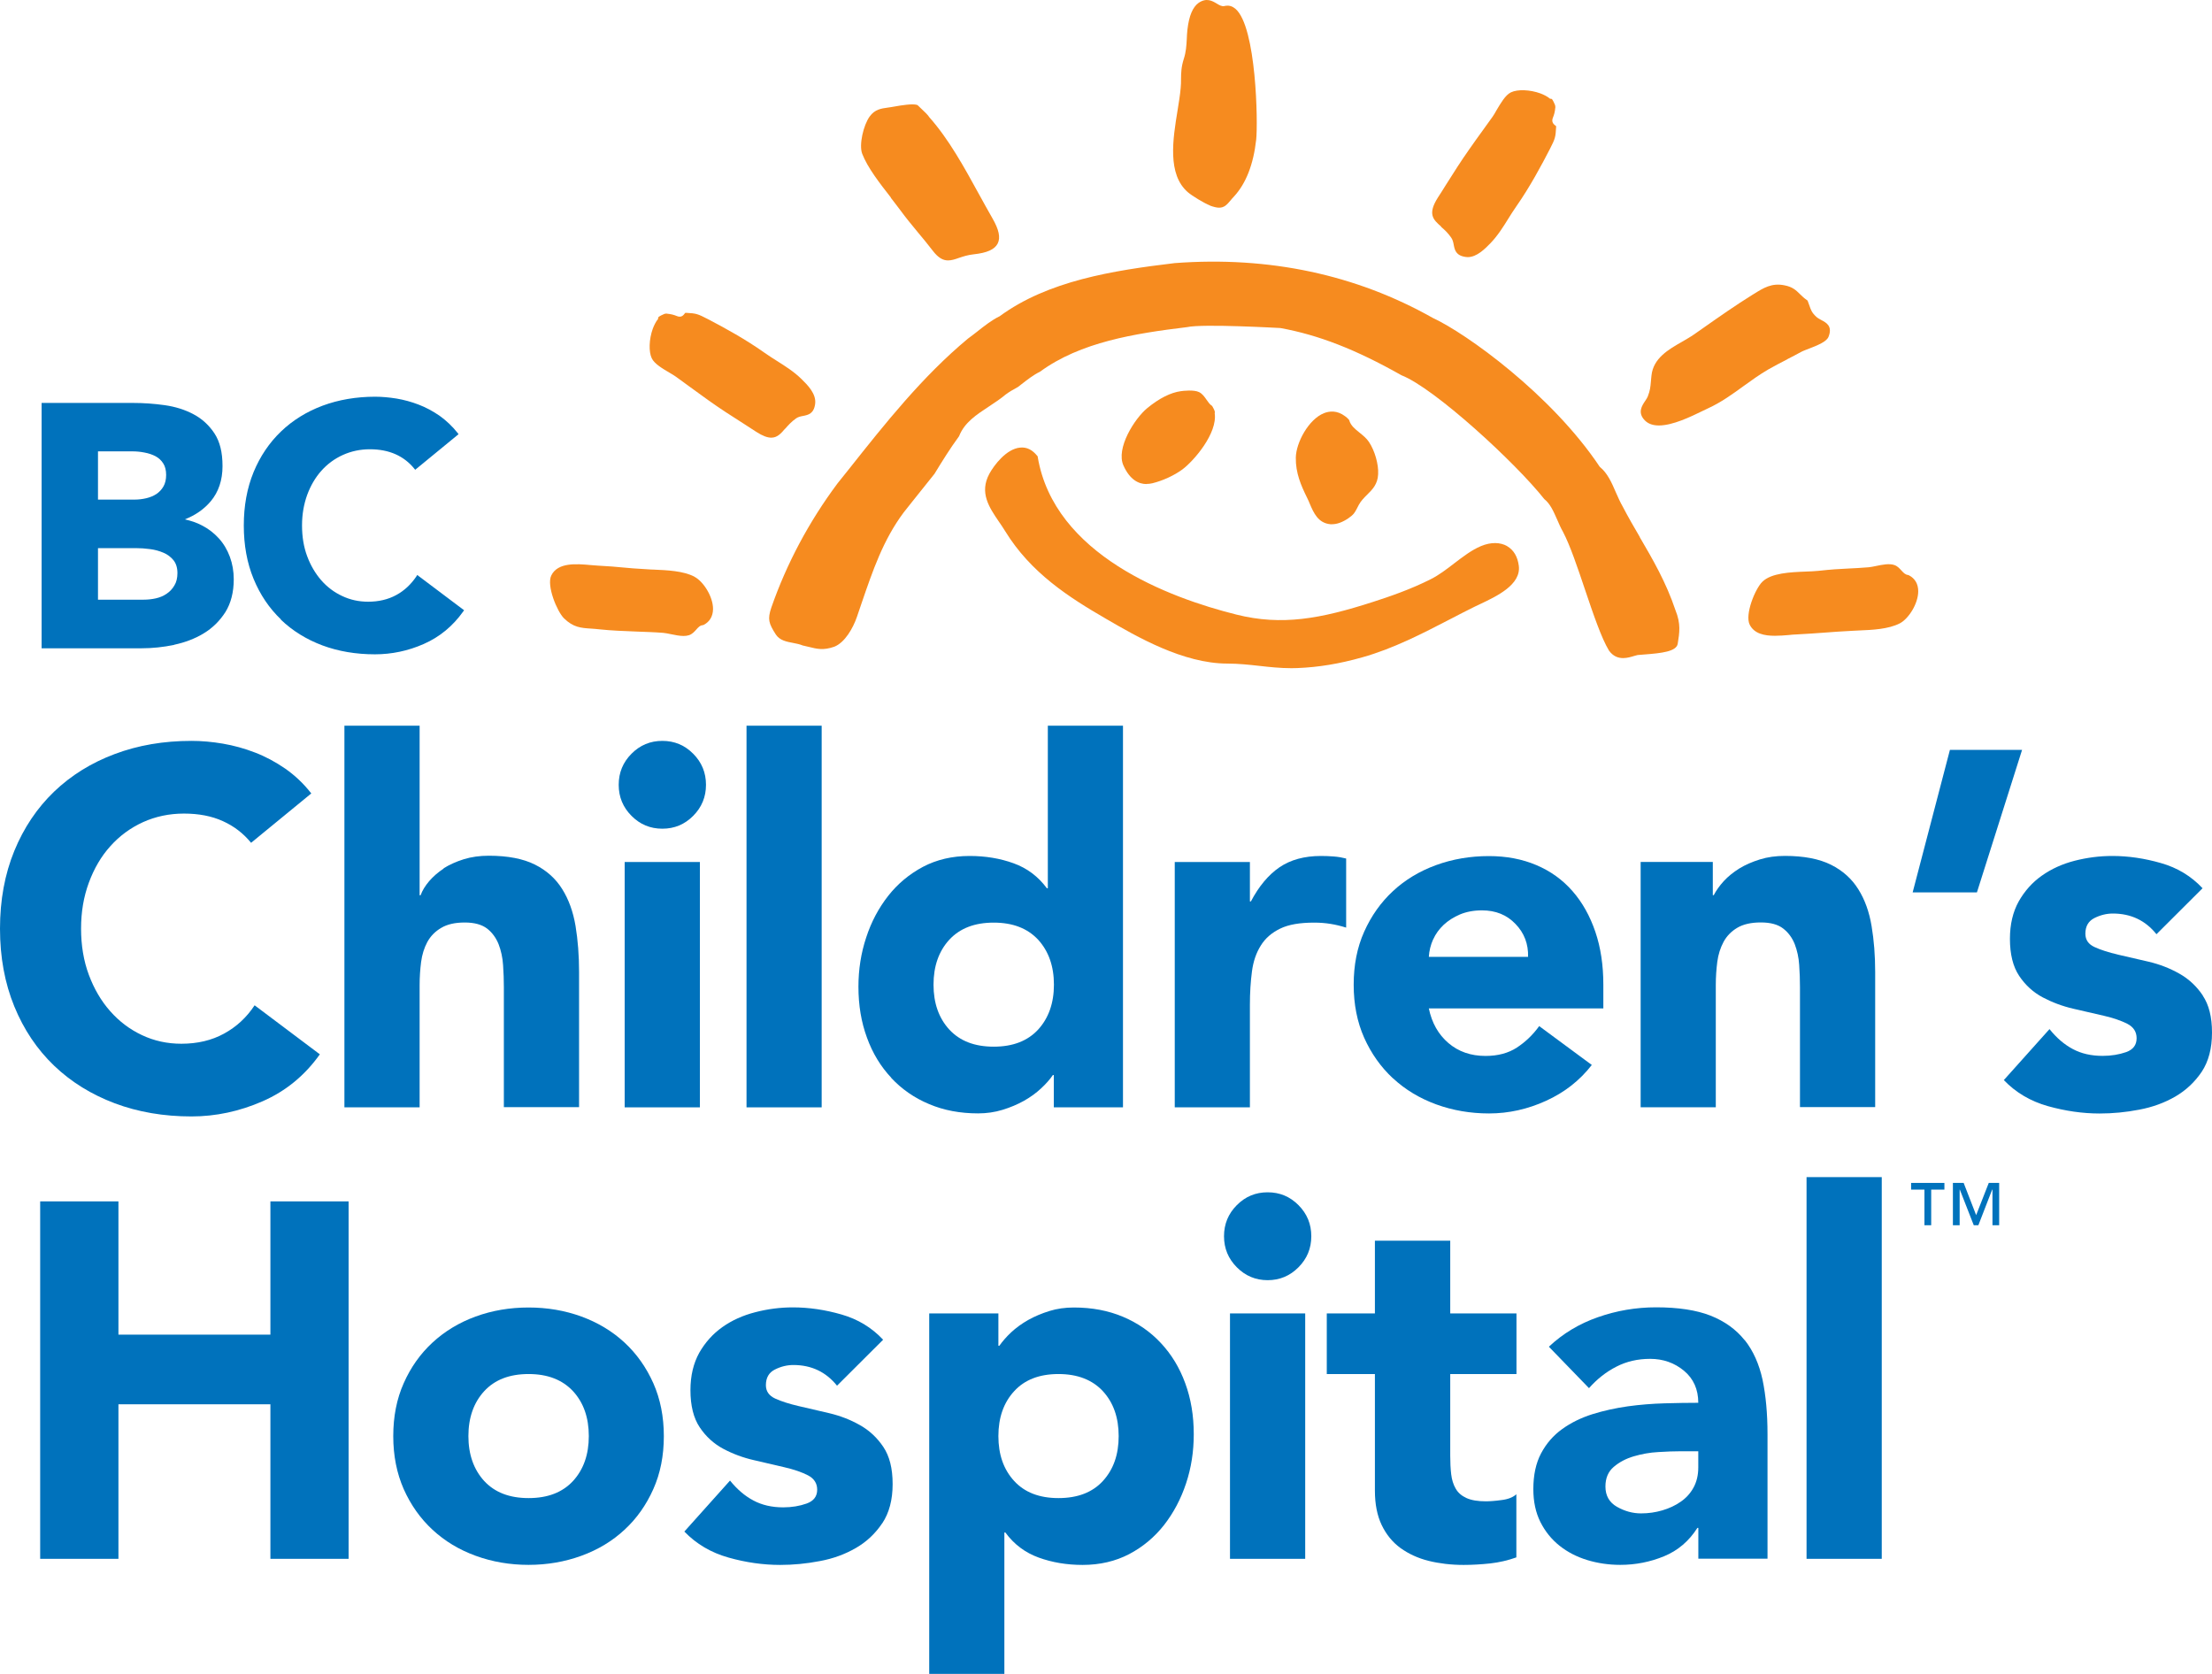
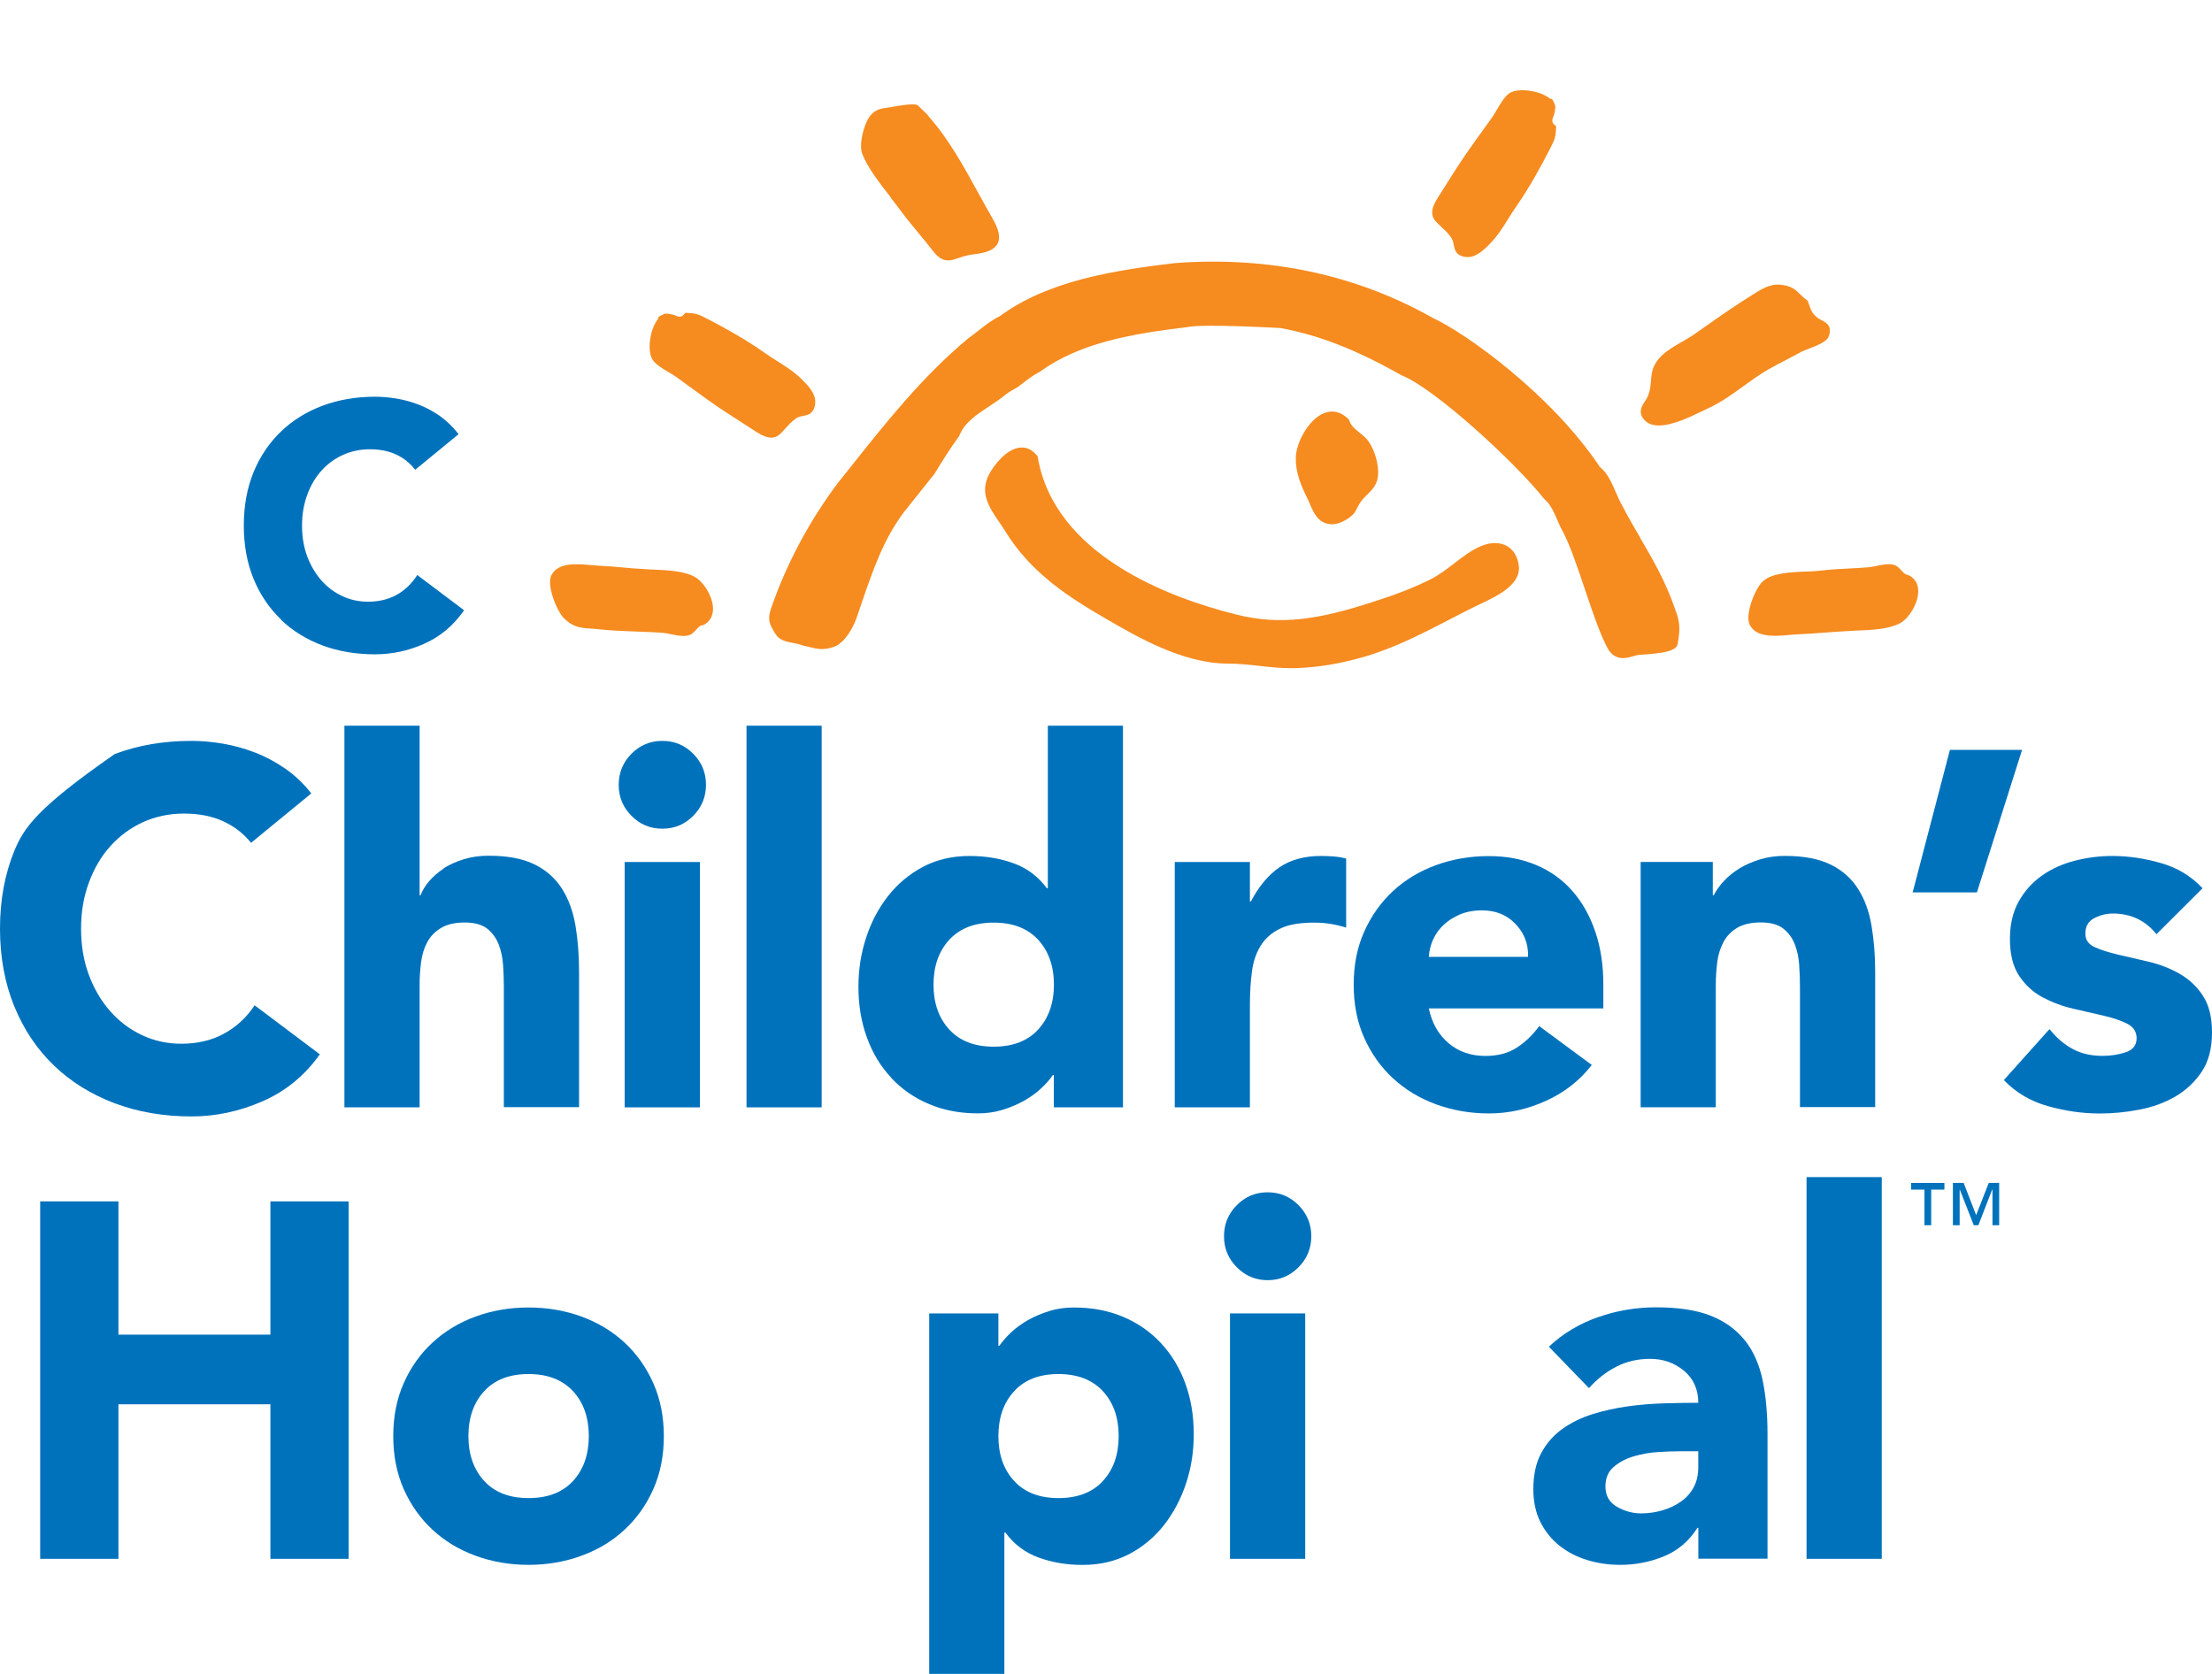
<svg xmlns="http://www.w3.org/2000/svg" width="37" height="28" viewBox="0 0 37 28" fill="none">
  <g clip-path="url(#clip0_2174_11021)">
-     <path d="M20.238 3.439C20.303 3.462 20.352 3.474 20.392 3.474C20.476 3.474 20.521 3.427 20.582 3.354C20.598 3.335 20.616 3.312 20.638 3.29C20.841 3.072 20.966 2.751 21.012 2.337C21.043 2.057 21.017 0.452 20.667 0.149C20.617 0.106 20.564 0.088 20.506 0.097C20.503 0.097 20.502 0.097 20.499 0.097L20.49 0.099C20.487 0.099 20.484 0.1 20.48 0.102C20.48 0.102 20.477 0.102 20.476 0.102C20.436 0.109 20.397 0.087 20.353 0.06C20.276 0.014 20.181 -0.042 20.049 0.048C19.951 0.118 19.889 0.263 19.862 0.495C19.856 0.551 19.853 0.605 19.851 0.657C19.845 0.765 19.839 0.868 19.802 0.983C19.758 1.12 19.756 1.219 19.755 1.323C19.755 1.369 19.755 1.418 19.749 1.473C19.74 1.582 19.719 1.711 19.697 1.847C19.619 2.324 19.522 2.916 19.87 3.216C19.939 3.275 20.142 3.4 20.24 3.437L20.238 3.439Z" fill="#F68B1F" />
    <path d="M24.105 3.794C24.161 3.842 24.223 3.899 24.277 3.979C24.301 4.015 24.31 4.058 24.317 4.098C24.333 4.181 24.353 4.276 24.516 4.298C24.528 4.3 24.538 4.301 24.55 4.301C24.703 4.301 24.838 4.163 24.932 4.067C25.051 3.943 25.143 3.798 25.231 3.655C25.274 3.587 25.318 3.516 25.364 3.451C25.591 3.126 25.784 2.766 25.926 2.49C26.013 2.321 26.02 2.294 26.029 2.129V2.11L26.014 2.098C25.967 2.064 25.955 2.024 25.974 1.972C25.996 1.92 26.01 1.865 26.014 1.81C26.018 1.798 26.017 1.785 26.014 1.772L26.011 1.757C25.973 1.669 25.961 1.644 25.93 1.653C25.88 1.611 25.818 1.582 25.765 1.562C25.591 1.499 25.384 1.491 25.273 1.545C25.18 1.589 25.099 1.732 25.032 1.844C25.007 1.888 24.985 1.928 24.966 1.953C24.913 2.029 24.858 2.103 24.805 2.177C24.729 2.282 24.652 2.388 24.578 2.495C24.439 2.692 24.308 2.898 24.183 3.097C24.14 3.166 24.098 3.234 24.053 3.302C23.873 3.584 23.975 3.675 24.105 3.789V3.794Z" fill="#F68B1F" />
    <path d="M13.134 7.171C13.182 7.116 13.239 7.052 13.318 6.997C13.353 6.973 13.395 6.964 13.436 6.957C13.519 6.94 13.613 6.921 13.635 6.756C13.657 6.587 13.507 6.439 13.405 6.339C13.283 6.219 13.138 6.127 12.997 6.038C12.929 5.995 12.858 5.95 12.793 5.904C12.469 5.674 12.114 5.48 11.839 5.337C11.671 5.25 11.645 5.242 11.481 5.233H11.462L11.45 5.248C11.416 5.296 11.377 5.308 11.325 5.288C11.273 5.266 11.219 5.253 11.164 5.248C11.152 5.244 11.139 5.245 11.126 5.248L11.113 5.251C11.026 5.29 11.001 5.302 11.009 5.333C10.968 5.383 10.939 5.446 10.919 5.499C10.856 5.674 10.849 5.882 10.902 5.993C10.946 6.087 11.088 6.169 11.2 6.235C11.241 6.259 11.281 6.283 11.307 6.302C11.381 6.356 11.455 6.409 11.528 6.463C11.634 6.54 11.741 6.617 11.847 6.694C12.043 6.834 12.248 6.966 12.447 7.092C12.515 7.135 12.582 7.178 12.649 7.223C12.756 7.292 12.836 7.321 12.901 7.321C13.002 7.321 13.063 7.251 13.132 7.171H13.134Z" fill="#F68B1F" />
    <path d="M29.897 6.008C29.972 5.97 30.049 5.93 30.123 5.889C30.157 5.87 30.21 5.851 30.266 5.829C30.406 5.774 30.552 5.717 30.586 5.633C30.656 5.455 30.55 5.398 30.466 5.354C30.437 5.337 30.404 5.321 30.382 5.3C30.305 5.229 30.292 5.187 30.263 5.104C30.255 5.083 30.248 5.061 30.238 5.036L30.233 5.026L30.224 5.02C30.174 4.985 30.14 4.951 30.107 4.919C30.04 4.853 29.983 4.798 29.846 4.772C29.636 4.73 29.498 4.816 29.338 4.916L29.31 4.933C29.032 5.106 28.765 5.293 28.506 5.475L28.336 5.594C28.276 5.636 28.208 5.674 28.137 5.716C27.91 5.845 27.653 5.992 27.624 6.283C27.619 6.32 27.618 6.351 27.615 6.379C27.606 6.476 27.602 6.529 27.563 6.63C27.555 6.652 27.537 6.679 27.519 6.706C27.463 6.789 27.388 6.903 27.512 7.031C27.571 7.092 27.653 7.117 27.748 7.117C27.981 7.117 28.284 6.969 28.473 6.877C28.51 6.859 28.544 6.842 28.569 6.831C28.788 6.731 28.979 6.593 29.163 6.459C29.294 6.364 29.43 6.267 29.574 6.182C29.677 6.123 29.79 6.065 29.896 6.01L29.897 6.008Z" fill="#F68B1F" />
    <path d="M14.899 3.306C14.956 3.381 15.011 3.45 15.058 3.514C15.152 3.643 15.255 3.767 15.354 3.887C15.437 3.986 15.522 4.089 15.6 4.191C15.696 4.317 15.776 4.356 15.858 4.356C15.917 4.356 15.976 4.337 16.04 4.314C16.109 4.291 16.189 4.264 16.287 4.254C16.51 4.23 16.637 4.173 16.688 4.074C16.738 3.976 16.71 3.841 16.6 3.651C16.525 3.52 16.45 3.384 16.374 3.246C16.127 2.796 15.873 2.331 15.543 1.959C15.527 1.93 15.476 1.878 15.353 1.763L15.338 1.754C15.26 1.733 15.093 1.758 14.944 1.785L14.903 1.792C14.885 1.795 14.866 1.798 14.848 1.8C14.742 1.815 14.633 1.828 14.546 1.95C14.443 2.094 14.365 2.422 14.422 2.572C14.512 2.806 14.72 3.072 14.903 3.306H14.899Z" fill="#F68B1F" />
    <path d="M27.429 8.983C27.334 8.82 27.235 8.651 27.145 8.477C27.101 8.401 27.064 8.317 27.028 8.235C26.96 8.078 26.89 7.914 26.76 7.81C25.951 6.596 24.518 5.572 23.968 5.319C22.684 4.594 21.23 4.283 19.65 4.401C18.611 4.525 17.528 4.698 16.721 5.29C16.592 5.352 16.465 5.452 16.345 5.547C16.293 5.587 16.243 5.627 16.191 5.664C15.428 6.298 14.801 7.089 14.194 7.855L14.009 8.086C13.532 8.726 13.159 9.425 12.902 10.163C12.836 10.359 12.858 10.427 12.977 10.613C13.042 10.714 13.162 10.735 13.268 10.755C13.324 10.766 13.377 10.776 13.427 10.797C13.46 10.804 13.489 10.812 13.517 10.818C13.67 10.856 13.771 10.882 13.955 10.818C14.133 10.748 14.27 10.505 14.334 10.318C14.36 10.24 14.387 10.163 14.413 10.086C14.599 9.544 14.773 9.031 15.115 8.573L15.249 8.404C15.374 8.247 15.5 8.088 15.631 7.926C15.764 7.708 15.895 7.497 16.038 7.303L16.043 7.295C16.132 7.068 16.331 6.938 16.544 6.798C16.638 6.736 16.735 6.672 16.822 6.599C16.878 6.557 16.942 6.519 17.026 6.474L17.079 6.433C17.181 6.354 17.285 6.271 17.396 6.218C18.072 5.722 18.981 5.578 19.856 5.472C20.113 5.413 21.407 5.487 21.416 5.487C22.054 5.603 22.678 5.845 23.442 6.277C23.994 6.492 25.352 7.741 25.831 8.348C25.93 8.426 25.985 8.553 26.044 8.686C26.075 8.757 26.107 8.832 26.145 8.898C26.262 9.12 26.389 9.495 26.511 9.859C26.652 10.277 26.787 10.674 26.913 10.882C26.983 10.98 27.068 11.008 27.151 11.008C27.22 11.008 27.286 10.987 27.336 10.972C27.358 10.965 27.379 10.959 27.392 10.957C27.423 10.954 27.46 10.951 27.502 10.948C27.795 10.926 28.041 10.898 28.063 10.769C28.093 10.582 28.118 10.435 28.025 10.206C27.869 9.74 27.645 9.356 27.428 8.985L27.429 8.983Z" fill="#F68B1F" />
-     <path d="M19.178 8.095C19.212 8.095 19.244 8.091 19.274 8.084C19.448 8.042 19.641 7.953 19.777 7.853C19.967 7.712 20.369 7.248 20.318 6.911C20.329 6.887 20.31 6.853 20.279 6.797L20.275 6.789L20.267 6.785C20.234 6.762 20.209 6.725 20.182 6.687C20.148 6.638 20.113 6.587 20.057 6.559C19.97 6.516 19.79 6.538 19.754 6.543C19.581 6.566 19.39 6.663 19.191 6.826C18.978 7.001 18.662 7.5 18.792 7.787C18.901 8.03 19.05 8.097 19.178 8.097V8.095Z" fill="#F68B1F" />
    <path d="M22.253 8.769C22.262 8.769 22.271 8.769 22.281 8.769C22.365 8.769 22.457 8.735 22.553 8.67C22.644 8.607 22.66 8.576 22.696 8.508C22.704 8.49 22.715 8.471 22.728 8.446C22.765 8.377 22.818 8.325 22.868 8.275C22.955 8.189 23.045 8.1 23.052 7.932C23.061 7.766 22.996 7.539 22.898 7.392C22.856 7.329 22.797 7.283 22.741 7.237C22.665 7.176 22.593 7.118 22.569 7.031L22.56 7.016C22.538 6.994 22.517 6.974 22.5 6.963C22.363 6.859 22.234 6.876 22.144 6.912C21.889 7.015 21.68 7.402 21.675 7.654C21.671 7.913 21.762 8.12 21.864 8.327C21.88 8.358 21.894 8.391 21.908 8.425C21.973 8.578 22.048 8.751 22.255 8.769H22.253Z" fill="#F68B1F" />
    <path d="M25.214 9.137C25.094 9.068 24.939 9.066 24.774 9.134C24.615 9.2 24.466 9.316 24.32 9.427C24.197 9.522 24.068 9.62 23.935 9.687C23.601 9.856 23.254 9.976 22.958 10.071C22.093 10.349 21.443 10.472 20.68 10.28C19.557 10 17.633 9.283 17.358 7.643V7.634L17.35 7.626C17.269 7.524 17.175 7.476 17.064 7.487C16.833 7.508 16.628 7.781 16.55 7.923C16.377 8.241 16.547 8.489 16.71 8.728C16.744 8.778 16.78 8.829 16.811 8.881C17.242 9.584 17.881 9.992 18.499 10.35C19.013 10.649 19.788 11.1 20.533 11.1C20.713 11.1 20.891 11.119 21.062 11.138C21.236 11.158 21.416 11.177 21.602 11.177C21.634 11.177 21.668 11.177 21.701 11.175C22.056 11.161 22.402 11.104 22.788 10.995C23.307 10.849 23.792 10.598 24.261 10.355C24.395 10.285 24.531 10.215 24.667 10.148C24.695 10.135 24.726 10.12 24.76 10.104C25.032 9.975 25.445 9.782 25.405 9.465C25.386 9.314 25.32 9.2 25.211 9.137H25.214Z" fill="#F68B1F" />
    <path d="M31.93 9.623L31.917 9.618C31.87 9.614 31.84 9.581 31.805 9.543C31.774 9.509 31.738 9.468 31.685 9.451C31.601 9.422 31.485 9.446 31.383 9.467C31.336 9.477 31.29 9.486 31.256 9.489C31.118 9.5 31.015 9.506 30.917 9.51C30.764 9.517 30.631 9.525 30.413 9.549C30.354 9.555 30.282 9.558 30.205 9.561C29.949 9.571 29.629 9.584 29.479 9.731C29.359 9.848 29.184 10.276 29.266 10.447C29.341 10.601 29.514 10.635 29.689 10.635C29.77 10.635 29.852 10.628 29.924 10.622C29.965 10.617 30.005 10.614 30.04 10.613C30.238 10.603 30.378 10.592 30.519 10.582C30.659 10.571 30.801 10.561 30.997 10.551C31.029 10.549 31.063 10.548 31.099 10.546C31.317 10.537 31.588 10.525 31.778 10.427C31.921 10.353 32.086 10.102 32.086 9.89C32.086 9.768 32.032 9.676 31.932 9.624L31.93 9.623Z" fill="#F68B1F" />
    <path d="M11.615 9.646C11.427 9.548 11.155 9.538 10.937 9.528C10.902 9.528 10.867 9.525 10.834 9.523C10.638 9.513 10.524 9.502 10.415 9.492C10.306 9.482 10.193 9.471 9.995 9.461C9.96 9.459 9.92 9.455 9.879 9.452C9.647 9.431 9.329 9.403 9.221 9.627C9.14 9.795 9.317 10.228 9.434 10.343C9.59 10.495 9.715 10.504 9.888 10.515C9.93 10.518 9.976 10.521 10.026 10.527C10.233 10.549 10.44 10.556 10.642 10.564C10.79 10.57 10.943 10.574 11.094 10.586C11.129 10.589 11.173 10.598 11.222 10.608C11.291 10.622 11.365 10.638 11.433 10.638C11.466 10.638 11.498 10.634 11.525 10.625C11.579 10.607 11.614 10.567 11.645 10.533C11.679 10.494 11.708 10.461 11.757 10.457L11.77 10.453C11.872 10.4 11.925 10.309 11.927 10.187C11.927 9.974 11.761 9.724 11.618 9.649L11.615 9.646Z" fill="#F68B1F" />
-     <path d="M2.914 10.785C3.096 10.746 3.262 10.683 3.408 10.594C3.556 10.505 3.677 10.384 3.77 10.239C3.862 10.092 3.91 9.906 3.91 9.69C3.91 9.557 3.888 9.431 3.845 9.314C3.802 9.197 3.74 9.093 3.66 9.005C3.581 8.918 3.485 8.843 3.374 8.787C3.289 8.742 3.193 8.71 3.091 8.688C3.267 8.619 3.413 8.518 3.525 8.385C3.656 8.229 3.722 8.031 3.722 7.797C3.722 7.562 3.677 7.387 3.587 7.249C3.497 7.113 3.379 7.004 3.236 6.929C3.094 6.853 2.931 6.802 2.752 6.777C2.575 6.752 2.397 6.74 2.223 6.74H0.696V10.844H2.371C2.549 10.844 2.732 10.825 2.913 10.787L2.914 10.785ZM1.639 7.55H2.213C2.279 7.55 2.348 7.556 2.418 7.57C2.487 7.583 2.549 7.604 2.602 7.632C2.654 7.66 2.698 7.7 2.73 7.751C2.763 7.801 2.779 7.867 2.779 7.944C2.779 8.021 2.764 8.083 2.735 8.135C2.705 8.189 2.665 8.23 2.617 8.263C2.567 8.296 2.509 8.319 2.447 8.334C2.384 8.349 2.317 8.357 2.253 8.357H1.639V7.55ZM1.639 9.169H2.281C2.351 9.169 2.428 9.174 2.509 9.185C2.59 9.195 2.665 9.216 2.735 9.246C2.802 9.274 2.858 9.317 2.903 9.372C2.945 9.425 2.968 9.498 2.968 9.586C2.968 9.667 2.951 9.739 2.917 9.793C2.884 9.851 2.839 9.897 2.786 9.933C2.733 9.969 2.673 9.994 2.606 10.009C2.539 10.024 2.471 10.031 2.406 10.031H1.639V9.169Z" fill="#0072BC" />
    <path d="M4.697 10.364C4.891 10.551 5.126 10.696 5.393 10.796C5.659 10.895 5.954 10.945 6.271 10.945C6.55 10.945 6.826 10.888 7.088 10.772C7.353 10.656 7.574 10.473 7.747 10.23L7.763 10.208L6.979 9.618L6.963 9.644C6.874 9.776 6.762 9.881 6.627 9.954C6.491 10.028 6.333 10.065 6.158 10.065C6.003 10.065 5.859 10.034 5.724 9.97C5.59 9.908 5.472 9.819 5.373 9.706C5.275 9.593 5.195 9.458 5.138 9.304C5.08 9.149 5.052 8.977 5.052 8.79C5.052 8.603 5.082 8.435 5.138 8.279C5.195 8.124 5.275 7.987 5.376 7.874C5.477 7.761 5.598 7.672 5.736 7.61C5.873 7.548 6.025 7.515 6.187 7.515C6.349 7.515 6.492 7.543 6.616 7.598C6.739 7.653 6.843 7.733 6.927 7.836L6.945 7.858L7.67 7.263L7.653 7.24C7.564 7.128 7.462 7.033 7.352 6.954C7.24 6.877 7.123 6.814 7.002 6.768C6.883 6.722 6.758 6.688 6.634 6.667C6.509 6.647 6.388 6.636 6.274 6.636C5.959 6.636 5.662 6.687 5.396 6.786C5.129 6.886 4.894 7.031 4.7 7.218C4.505 7.405 4.35 7.634 4.241 7.899C4.132 8.165 4.078 8.464 4.078 8.79C4.078 9.117 4.132 9.417 4.241 9.681C4.35 9.947 4.504 10.175 4.7 10.362L4.697 10.364Z" fill="#0072BC" />
    <path d="M1.981 23.49H4.523V26.075H5.831V20.096H4.523V22.325H1.981V20.096H0.672V26.075H1.981V23.49Z" fill="#0072BC" />
    <path d="M8.841 26.176C9.153 26.176 9.448 26.125 9.725 26.024C10.002 25.923 10.243 25.778 10.446 25.589C10.65 25.401 10.81 25.174 10.928 24.909C11.046 24.645 11.104 24.35 11.104 24.023C11.104 23.697 11.045 23.401 10.928 23.137C10.81 22.873 10.65 22.646 10.446 22.457C10.243 22.269 10.001 22.123 9.725 22.022C9.448 21.921 9.153 21.871 8.841 21.871C8.528 21.871 8.233 21.921 7.956 22.022C7.679 22.123 7.439 22.269 7.235 22.457C7.03 22.646 6.87 22.873 6.753 23.137C6.635 23.401 6.578 23.697 6.578 24.023C6.578 24.35 6.637 24.645 6.753 24.909C6.871 25.174 7.032 25.401 7.235 25.589C7.439 25.778 7.679 25.923 7.956 26.024C8.233 26.125 8.528 26.176 8.841 26.176ZM8.099 23.271C8.276 23.079 8.522 22.984 8.842 22.984C9.162 22.984 9.408 23.081 9.585 23.271C9.761 23.462 9.849 23.713 9.849 24.022C9.849 24.33 9.761 24.581 9.585 24.773C9.408 24.964 9.162 25.059 8.842 25.059C8.522 25.059 8.276 24.964 8.099 24.773C7.924 24.581 7.835 24.33 7.835 24.022C7.835 23.713 7.924 23.462 8.099 23.271Z" fill="#0072BC" />
-     <path d="M14.758 25.48C14.873 25.307 14.931 25.089 14.931 24.825C14.931 24.561 14.879 24.359 14.776 24.204C14.673 24.05 14.542 23.927 14.383 23.838C14.223 23.747 14.052 23.682 13.871 23.639C13.69 23.597 13.519 23.557 13.359 23.52C13.2 23.483 13.069 23.441 12.966 23.394C12.863 23.346 12.811 23.272 12.811 23.17C12.811 23.047 12.861 22.959 12.961 22.909C13.062 22.858 13.165 22.833 13.271 22.833C13.573 22.833 13.816 22.949 14.001 23.179L14.772 22.41C14.581 22.206 14.35 22.067 14.076 21.988C13.802 21.909 13.53 21.869 13.262 21.869C13.05 21.869 12.84 21.896 12.633 21.95C12.426 22.003 12.242 22.086 12.083 22.199C11.923 22.312 11.795 22.456 11.696 22.629C11.599 22.805 11.549 23.012 11.549 23.254C11.549 23.513 11.601 23.721 11.704 23.875C11.807 24.029 11.938 24.149 12.097 24.234C12.257 24.319 12.428 24.383 12.609 24.424C12.79 24.466 12.961 24.506 13.12 24.543C13.28 24.58 13.411 24.625 13.514 24.678C13.617 24.731 13.669 24.812 13.669 24.918C13.669 25.031 13.61 25.108 13.493 25.15C13.376 25.192 13.244 25.214 13.1 25.214C12.91 25.214 12.743 25.175 12.602 25.099C12.459 25.024 12.329 24.912 12.211 24.766L11.447 25.619C11.648 25.827 11.894 25.972 12.186 26.054C12.476 26.136 12.764 26.177 13.05 26.177C13.268 26.177 13.489 26.156 13.712 26.113C13.936 26.072 14.136 25.998 14.316 25.894C14.496 25.79 14.642 25.652 14.757 25.48H14.758Z" fill="#0072BC" />
    <path d="M17.555 21.929C17.427 21.969 17.307 22.019 17.198 22.08C17.089 22.142 16.995 22.211 16.914 22.286C16.833 22.362 16.768 22.438 16.716 22.511H16.7V21.97H15.543V28H16.8V25.635H16.817C16.962 25.833 17.148 25.972 17.374 26.054C17.601 26.136 17.844 26.177 18.108 26.177C18.398 26.177 18.658 26.116 18.888 25.996C19.116 25.876 19.311 25.713 19.47 25.511C19.629 25.307 19.752 25.076 19.839 24.814C19.926 24.553 19.968 24.279 19.968 23.991C19.968 23.68 19.921 23.397 19.825 23.137C19.731 22.879 19.595 22.655 19.418 22.466C19.243 22.277 19.031 22.131 18.786 22.027C18.54 21.923 18.266 21.871 17.963 21.871C17.817 21.871 17.68 21.89 17.552 21.93L17.555 21.929ZM18.712 24.022C18.712 24.332 18.624 24.581 18.448 24.773C18.273 24.964 18.025 25.059 17.705 25.059C17.386 25.059 17.139 24.964 16.964 24.773C16.787 24.581 16.7 24.33 16.7 24.022C16.7 23.713 16.788 23.462 16.964 23.271C17.139 23.079 17.387 22.984 17.705 22.984C18.024 22.984 18.272 23.081 18.448 23.271C18.624 23.462 18.712 23.713 18.712 24.022Z" fill="#0072BC" />
    <path d="M21.204 19.944C21.002 19.944 20.831 20.015 20.688 20.159C20.545 20.303 20.474 20.475 20.474 20.679C20.474 20.882 20.545 21.054 20.688 21.198C20.831 21.342 21.002 21.414 21.204 21.414C21.406 21.414 21.577 21.342 21.72 21.198C21.863 21.054 21.934 20.882 21.934 20.679C21.934 20.475 21.863 20.303 21.72 20.159C21.577 20.015 21.406 19.944 21.204 19.944Z" fill="#0072BC" />
    <path d="M21.832 21.97H20.574V26.075H21.832V21.97Z" fill="#0072BC" />
-     <path d="M22.998 20.754V21.97H22.193V22.984H22.998V24.935C22.998 25.16 23.036 25.352 23.111 25.509C23.186 25.666 23.291 25.796 23.425 25.894C23.56 25.991 23.716 26.064 23.896 26.109C24.074 26.153 24.27 26.177 24.482 26.177C24.628 26.177 24.776 26.168 24.927 26.152C25.078 26.135 25.224 26.101 25.364 26.051V24.995C25.308 25.046 25.225 25.079 25.116 25.092C25.007 25.107 24.919 25.113 24.852 25.113C24.718 25.113 24.611 25.095 24.529 25.058C24.448 25.021 24.388 24.969 24.35 24.902C24.31 24.834 24.285 24.753 24.274 24.661C24.263 24.568 24.258 24.465 24.258 24.353V22.984H25.366V21.97H24.258V20.754H22.998Z" fill="#0072BC" />
    <path d="M29.182 22.417C29.039 22.238 28.849 22.101 28.612 22.007C28.374 21.914 28.071 21.868 27.702 21.868C27.366 21.868 27.043 21.923 26.729 22.033C26.416 22.142 26.142 22.307 25.908 22.527L26.579 23.22C26.713 23.069 26.865 22.948 27.036 22.861C27.207 22.773 27.395 22.73 27.602 22.73C27.82 22.73 28.009 22.797 28.168 22.929C28.327 23.061 28.407 23.241 28.407 23.465C28.233 23.465 28.044 23.468 27.841 23.474C27.637 23.48 27.432 23.496 27.229 23.524C27.025 23.553 26.828 23.596 26.638 23.655C26.448 23.715 26.278 23.798 26.131 23.904C25.982 24.011 25.865 24.146 25.778 24.31C25.691 24.473 25.648 24.674 25.648 24.909C25.648 25.117 25.687 25.301 25.766 25.459C25.845 25.616 25.951 25.748 26.085 25.855C26.219 25.962 26.374 26.042 26.551 26.096C26.726 26.149 26.91 26.176 27.101 26.176C27.357 26.176 27.602 26.128 27.835 26.032C28.066 25.937 28.252 25.778 28.392 25.558H28.408V26.073H29.565V23.988C29.565 23.645 29.537 23.342 29.482 23.079C29.425 22.818 29.327 22.597 29.184 22.416L29.182 22.417ZM28.407 24.546C28.407 24.675 28.38 24.788 28.327 24.884C28.274 24.981 28.202 25.059 28.113 25.12C28.023 25.183 27.922 25.23 27.807 25.264C27.692 25.298 27.574 25.315 27.45 25.315C27.31 25.315 27.176 25.278 27.047 25.205C26.919 25.132 26.854 25.019 26.854 24.866C26.854 24.725 26.9 24.616 26.993 24.537C27.086 24.458 27.196 24.399 27.329 24.36C27.46 24.322 27.597 24.296 27.74 24.289C27.883 24.28 28.001 24.276 28.097 24.276H28.407V24.546Z" fill="#0072BC" />
    <path d="M31.476 19.69H30.218V26.075H31.476V19.69Z" fill="#0072BC" />
    <path d="M33.055 20.326L32.846 19.787H32.666V20.495H32.779V19.899H32.782L33.015 20.495H33.092L33.323 19.899H33.328V20.495H33.44V19.787H33.266L33.055 20.326Z" fill="#0072BC" />
    <path d="M31.967 19.899H32.19V20.495H32.303V19.899H32.524V19.787H31.967V19.899Z" fill="#0072BC" />
-     <path d="M1.919 18.455C2.31 18.602 2.739 18.675 3.202 18.675C3.61 18.675 4.007 18.59 4.393 18.421C4.779 18.252 5.098 17.991 5.35 17.636L4.259 16.816C4.125 17.02 3.954 17.177 3.747 17.29C3.541 17.403 3.302 17.459 3.034 17.459C2.8 17.459 2.58 17.412 2.375 17.315C2.172 17.22 1.993 17.085 1.843 16.914C1.692 16.744 1.573 16.54 1.486 16.306C1.399 16.073 1.356 15.814 1.356 15.534C1.356 15.253 1.399 15.002 1.486 14.765C1.573 14.529 1.692 14.324 1.847 14.153C2.001 13.981 2.183 13.848 2.393 13.752C2.602 13.658 2.83 13.609 3.077 13.609C3.323 13.609 3.54 13.65 3.727 13.735C3.914 13.819 4.072 13.941 4.2 14.098L5.207 13.272C5.079 13.108 4.933 12.97 4.771 12.857C4.608 12.745 4.439 12.654 4.263 12.587C4.088 12.519 3.908 12.47 3.727 12.439C3.546 12.408 3.37 12.393 3.202 12.393C2.738 12.393 2.31 12.466 1.919 12.613C1.529 12.759 1.19 12.969 0.905 13.242C0.621 13.515 0.398 13.846 0.239 14.234C0.08 14.623 0 15.056 0 15.534C0 16.012 0.08 16.445 0.239 16.834C0.398 17.223 0.621 17.554 0.905 17.826C1.19 18.099 1.529 18.308 1.919 18.455Z" fill="#0072BC" />
+     <path d="M1.919 18.455C2.31 18.602 2.739 18.675 3.202 18.675C3.61 18.675 4.007 18.59 4.393 18.421C4.779 18.252 5.098 17.991 5.35 17.636L4.259 16.816C4.125 17.02 3.954 17.177 3.747 17.29C3.541 17.403 3.302 17.459 3.034 17.459C2.8 17.459 2.58 17.412 2.375 17.315C2.172 17.22 1.993 17.085 1.843 16.914C1.692 16.744 1.573 16.54 1.486 16.306C1.399 16.073 1.356 15.814 1.356 15.534C1.356 15.253 1.399 15.002 1.486 14.765C1.573 14.529 1.692 14.324 1.847 14.153C2.001 13.981 2.183 13.848 2.393 13.752C2.602 13.658 2.83 13.609 3.077 13.609C3.323 13.609 3.54 13.65 3.727 13.735C3.914 13.819 4.072 13.941 4.2 14.098L5.207 13.272C5.079 13.108 4.933 12.97 4.771 12.857C4.608 12.745 4.439 12.654 4.263 12.587C4.088 12.519 3.908 12.47 3.727 12.439C3.546 12.408 3.37 12.393 3.202 12.393C2.738 12.393 2.31 12.466 1.919 12.613C0.621 13.515 0.398 13.846 0.239 14.234C0.08 14.623 0 15.056 0 15.534C0 16.012 0.08 16.445 0.239 16.834C0.398 17.223 0.621 17.554 0.905 17.826C1.19 18.099 1.529 18.308 1.919 18.455Z" fill="#0072BC" />
    <path d="M7.421 14.529C7.327 14.591 7.246 14.661 7.178 14.74C7.112 14.818 7.063 14.897 7.035 14.976H7.019V12.139H5.761V18.523H7.019V16.479C7.019 16.344 7.028 16.215 7.044 16.09C7.06 15.967 7.095 15.856 7.148 15.757C7.202 15.659 7.278 15.58 7.38 15.521C7.48 15.461 7.611 15.431 7.774 15.431C7.936 15.431 8.06 15.466 8.147 15.532C8.233 15.599 8.297 15.687 8.34 15.794C8.381 15.9 8.407 16.018 8.415 16.144C8.424 16.27 8.428 16.393 8.428 16.511V18.52H9.686V16.257C9.686 15.981 9.666 15.725 9.627 15.488C9.587 15.252 9.513 15.045 9.404 14.872C9.295 14.697 9.143 14.56 8.947 14.462C8.751 14.364 8.494 14.314 8.176 14.314C8.026 14.314 7.886 14.333 7.757 14.373C7.629 14.413 7.517 14.464 7.421 14.524V14.529Z" fill="#0072BC" />
    <path d="M11.079 13.862C11.281 13.862 11.452 13.791 11.595 13.647C11.738 13.503 11.809 13.331 11.809 13.128C11.809 12.924 11.738 12.752 11.595 12.608C11.452 12.464 11.281 12.393 11.079 12.393C10.877 12.393 10.706 12.464 10.563 12.608C10.42 12.752 10.349 12.924 10.349 13.128C10.349 13.331 10.42 13.503 10.563 13.647C10.706 13.791 10.877 13.862 11.079 13.862Z" fill="#0072BC" />
    <path d="M11.707 14.419H10.449V18.523H11.707V14.419Z" fill="#0072BC" />
    <path d="M13.744 12.139H12.487V18.523H13.744V12.139Z" fill="#0072BC" />
    <path d="M14.906 18.029C15.083 18.218 15.293 18.365 15.54 18.468C15.786 18.573 16.06 18.624 16.361 18.624C16.501 18.624 16.637 18.605 16.768 18.565C16.899 18.525 17.02 18.474 17.129 18.413C17.238 18.351 17.332 18.283 17.413 18.207C17.494 18.132 17.561 18.057 17.611 17.983H17.627V18.523H18.784V12.139H17.527V14.858H17.511C17.365 14.661 17.179 14.521 16.953 14.44C16.726 14.358 16.482 14.318 16.219 14.318C15.929 14.318 15.668 14.379 15.44 14.499C15.21 14.621 15.016 14.783 14.857 14.985C14.698 15.188 14.574 15.419 14.489 15.681C14.402 15.942 14.359 16.217 14.359 16.505C14.359 16.815 14.406 17.098 14.502 17.358C14.596 17.618 14.732 17.841 14.909 18.029H14.906ZM15.879 15.719C16.056 15.528 16.302 15.433 16.622 15.433C16.942 15.433 17.188 15.529 17.365 15.719C17.54 15.911 17.629 16.162 17.629 16.471C17.629 16.779 17.54 17.03 17.365 17.222C17.188 17.413 16.942 17.508 16.622 17.508C16.302 17.508 16.056 17.413 15.879 17.222C15.703 17.03 15.615 16.779 15.615 16.471C15.615 16.162 15.703 15.911 15.879 15.719Z" fill="#0072BC" />
    <path d="M22.517 15.517V14.361C22.456 14.345 22.389 14.333 22.315 14.327C22.243 14.321 22.169 14.318 22.097 14.318C21.817 14.318 21.586 14.382 21.401 14.508C21.217 14.634 21.058 14.824 20.924 15.078H20.907V14.419H19.65V18.523H20.907V16.809C20.907 16.605 20.919 16.42 20.941 16.252C20.963 16.083 21.012 15.939 21.089 15.817C21.164 15.695 21.272 15.602 21.412 15.534C21.552 15.465 21.742 15.433 21.982 15.433C22.077 15.433 22.168 15.44 22.255 15.454C22.342 15.468 22.429 15.489 22.519 15.517H22.517Z" fill="#0072BC" />
    <path d="M23.302 18.038C23.505 18.227 23.747 18.372 24.022 18.473C24.3 18.574 24.594 18.625 24.907 18.625C25.237 18.625 25.556 18.553 25.862 18.413C26.17 18.273 26.424 18.074 26.626 17.814L25.746 17.164C25.64 17.311 25.516 17.429 25.373 17.523C25.23 17.616 25.056 17.663 24.848 17.663C24.602 17.663 24.395 17.591 24.227 17.447C24.059 17.303 23.95 17.11 23.9 16.868H26.819V16.472C26.819 16.145 26.775 15.85 26.685 15.586C26.595 15.322 26.468 15.094 26.303 14.906C26.138 14.717 25.937 14.572 25.699 14.471C25.461 14.37 25.197 14.32 24.905 14.32C24.593 14.32 24.298 14.37 24.021 14.471C23.744 14.572 23.503 14.717 23.3 14.906C23.097 15.094 22.936 15.322 22.818 15.586C22.7 15.85 22.643 16.145 22.643 16.472C22.643 16.799 22.701 17.094 22.818 17.358C22.936 17.622 23.097 17.849 23.3 18.038H23.302ZM23.972 15.715C24.014 15.621 24.073 15.541 24.148 15.47C24.223 15.4 24.314 15.342 24.421 15.296C24.527 15.252 24.649 15.228 24.789 15.228C25.019 15.228 25.206 15.304 25.351 15.457C25.497 15.608 25.566 15.792 25.56 16.006H23.9C23.906 15.905 23.93 15.807 23.971 15.715H23.972Z" fill="#0072BC" />
    <path d="M31.366 18.523V16.26C31.366 15.984 31.346 15.728 31.306 15.491C31.267 15.255 31.193 15.048 31.084 14.875C30.975 14.7 30.823 14.563 30.627 14.465C30.431 14.367 30.174 14.317 29.856 14.317C29.706 14.317 29.565 14.336 29.437 14.376C29.309 14.416 29.194 14.466 29.094 14.527C28.994 14.59 28.907 14.659 28.834 14.738C28.762 14.817 28.706 14.896 28.666 14.974H28.65V14.418H27.443V18.522H28.7V16.478C28.7 16.343 28.709 16.214 28.725 16.089C28.741 15.966 28.777 15.854 28.83 15.755C28.883 15.657 28.96 15.578 29.06 15.519C29.16 15.46 29.291 15.43 29.453 15.43C29.616 15.43 29.739 15.464 29.826 15.531C29.913 15.598 29.977 15.685 30.02 15.792C30.061 15.899 30.087 16.016 30.095 16.142C30.104 16.269 30.108 16.392 30.108 16.509V18.519H31.366V18.523Z" fill="#0072BC" />
    <path d="M33.823 12.544H32.616L31.993 14.927H33.068L33.823 12.544Z" fill="#0072BC" />
    <path d="M36.847 16.653C36.743 16.498 36.612 16.375 36.453 16.286C36.294 16.196 36.123 16.13 35.941 16.087C35.76 16.046 35.589 16.006 35.43 15.969C35.271 15.931 35.139 15.89 35.036 15.842C34.933 15.795 34.882 15.721 34.882 15.618C34.882 15.495 34.932 15.408 35.032 15.357C35.132 15.307 35.235 15.281 35.341 15.281C35.644 15.281 35.887 15.397 36.071 15.627L36.842 14.858C36.652 14.655 36.421 14.515 36.146 14.437C35.872 14.358 35.601 14.318 35.333 14.318C35.12 14.318 34.911 14.345 34.703 14.398C34.497 14.451 34.312 14.535 34.153 14.648C33.994 14.76 33.866 14.904 33.767 15.078C33.67 15.253 33.62 15.461 33.62 15.703C33.62 15.961 33.671 16.169 33.774 16.323C33.877 16.478 34.009 16.598 34.168 16.683C34.327 16.767 34.498 16.831 34.679 16.873C34.861 16.914 35.032 16.954 35.191 16.991C35.35 17.028 35.481 17.073 35.585 17.126C35.688 17.18 35.739 17.26 35.739 17.367C35.739 17.48 35.681 17.557 35.564 17.599C35.446 17.64 35.315 17.662 35.17 17.662C34.98 17.662 34.814 17.624 34.672 17.548C34.529 17.472 34.399 17.361 34.282 17.214L33.518 18.067C33.718 18.276 33.965 18.421 34.256 18.503C34.547 18.584 34.834 18.626 35.12 18.626C35.339 18.626 35.56 18.605 35.782 18.562C36.006 18.52 36.207 18.446 36.387 18.342C36.565 18.238 36.712 18.1 36.828 17.928C36.942 17.756 37 17.538 37 17.273C37 17.009 36.948 16.807 36.845 16.653H36.847Z" fill="#0072BC" />
  </g>
  <defs>
    <clipPath id="clip0_2174_11021">
      <rect width="37" height="28" fill="white" />
    </clipPath>
  </defs>
</svg>